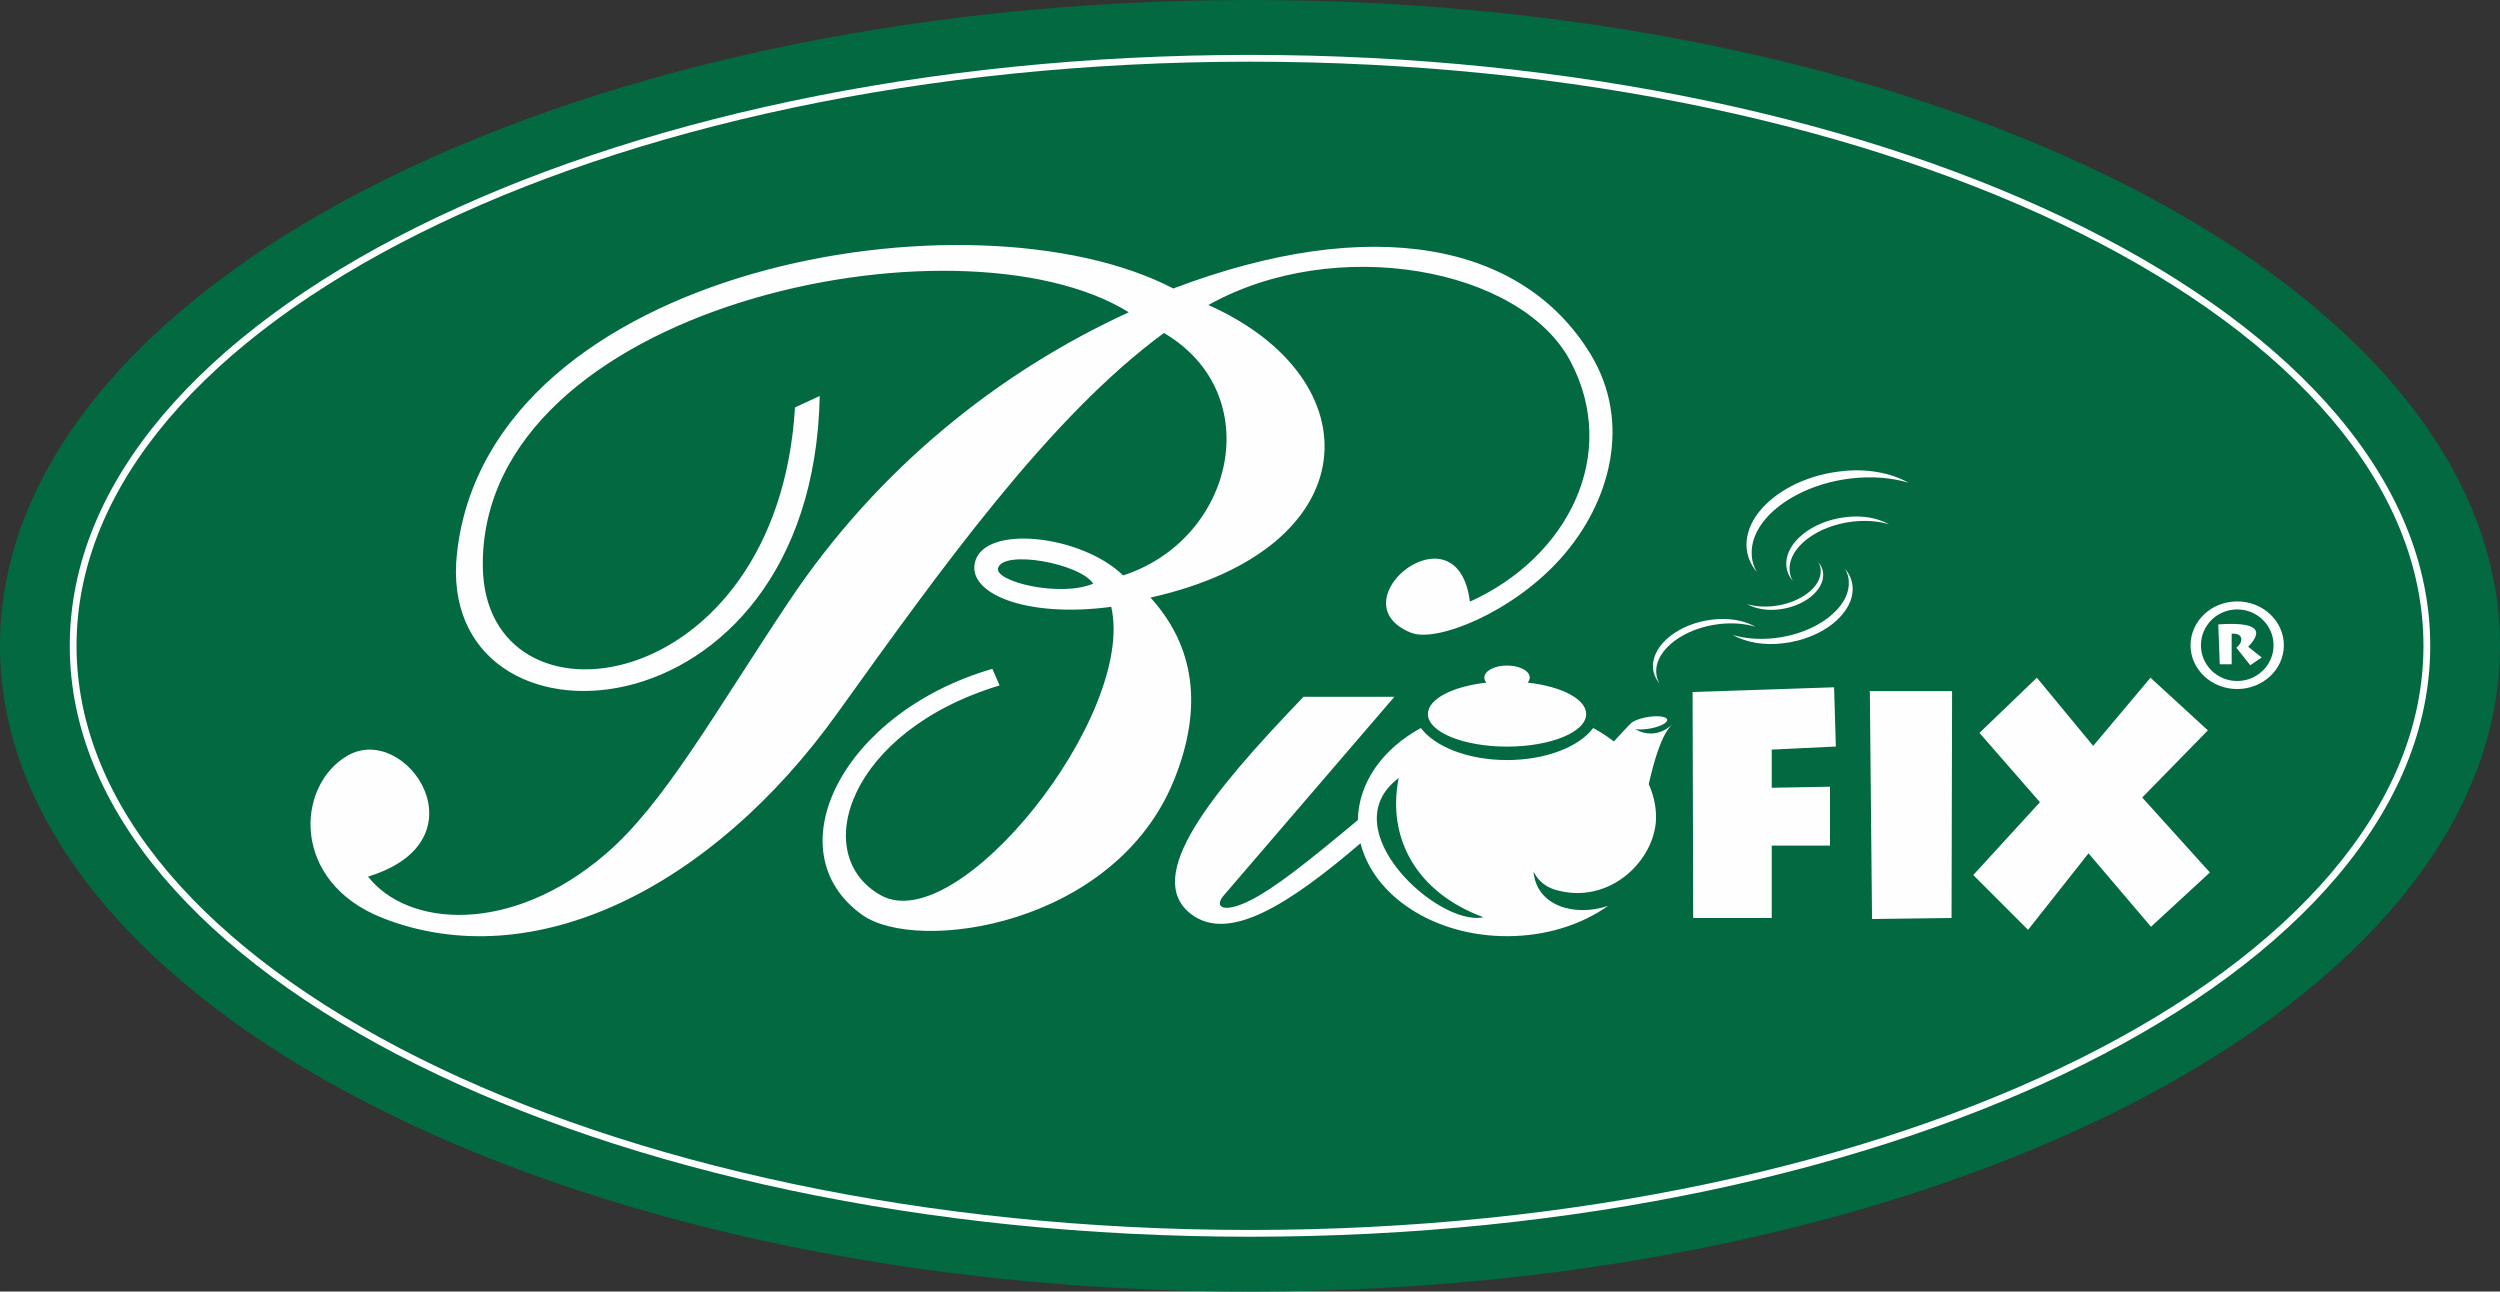
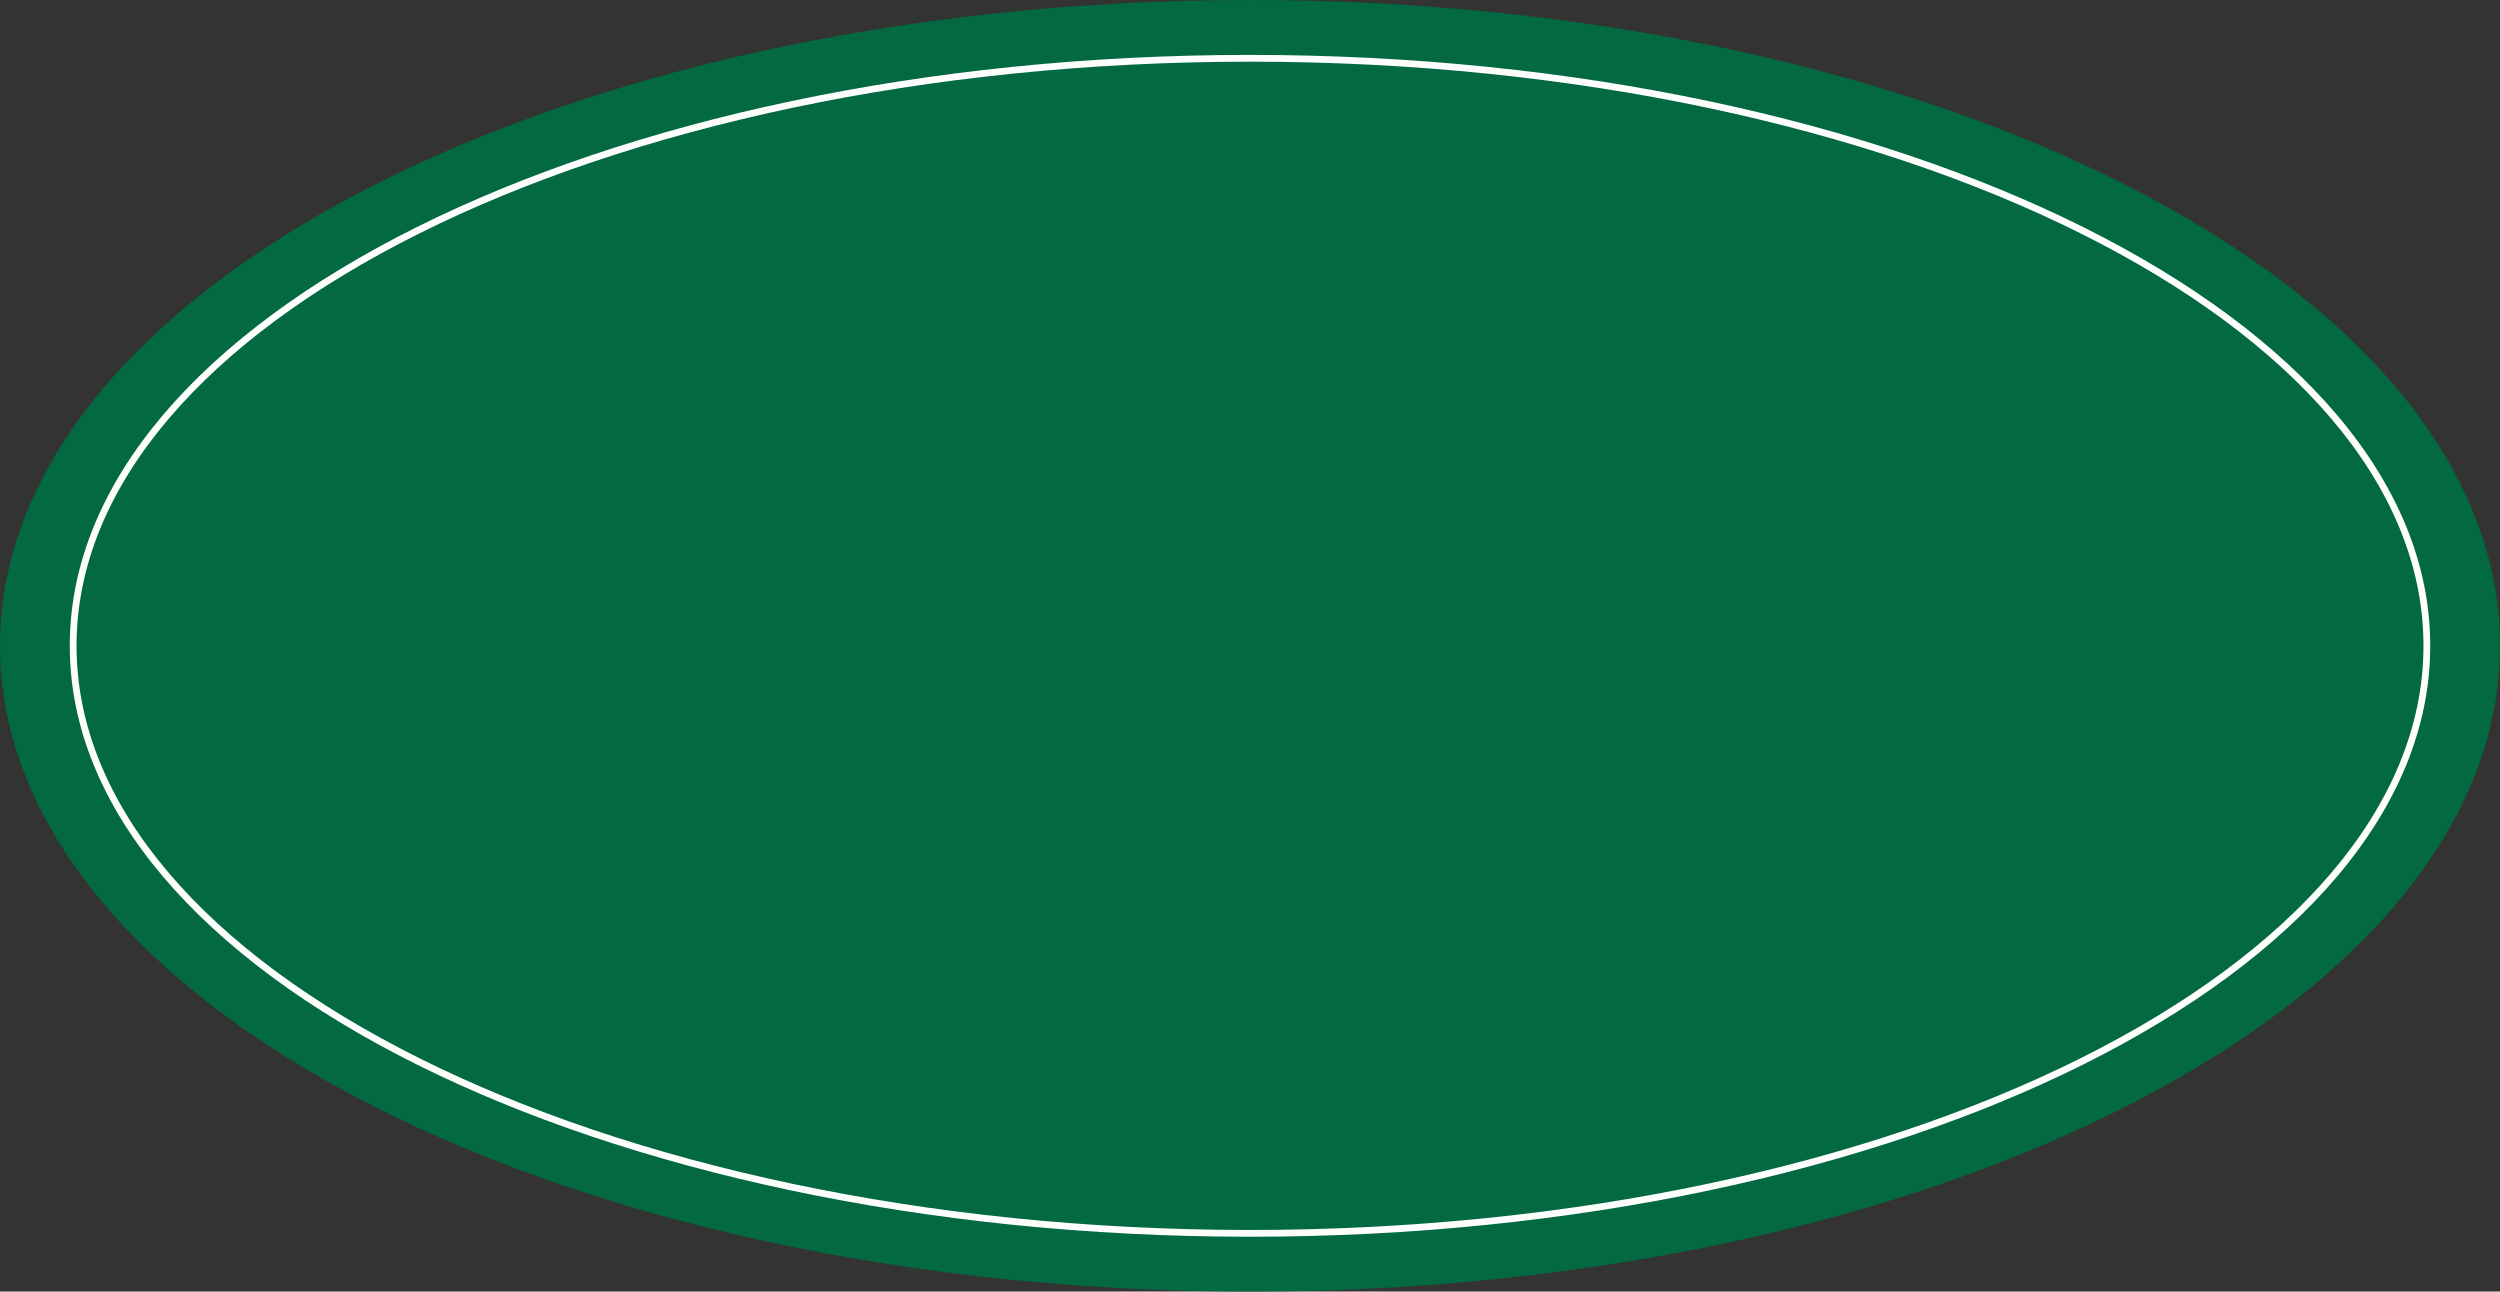
<svg xmlns="http://www.w3.org/2000/svg" xml:space="preserve" width="1383.58mm" height="714.789mm" version="1.1" style="shape-rendering:geometricPrecision; text-rendering:geometricPrecision; image-rendering:optimizeQuality; fill-rule:evenodd; clip-rule:evenodd" viewBox="0 0 1566748 809420">
  <rect x="0" y="0" width="1566748" height="809420" fill="#333333" stroke="none" />
  <defs>
    <style type="text/css">
   
    .fil2 {fill:#FEFEFE}
    .fil0 {fill:#026941}
    .fil1 {fill:#FEFEFE;fill-rule:nonzero}
   
  </style>
  </defs>
  <g id="Layer_x0020_1">
    <g id="_2100489942320">
      <path class="fil0" d="M0 404694c0,-223508 350751,-404694 783368,-404694 432715,0 783380,181186 783380,404694 0,223538 -350665,404726 -783380,404726 -432617,0 -783368,-181188 -783368,-404726z" />
      <g>
        <path class="fil1" d="M783368 34401l18 0 0 8c204004,2 388724,41294 522456,108059 134184,66986 217182,159695 217190,262246l10 0 0 12 0 10 -10 0c-4,102542 -83006,195259 -217193,262257 -133731,66766 -318440,108068 -522433,108072l0 8 -38 0 -20 0 0 -8c-204001,-2 -388719,-41306 -522447,-108077 -134182,-66995 -217176,-159708 -217186,-262250l-6 0 0 -12 0 -10 6 0c9,-102551 83010,-195264 217194,-262252 133726,-66757 318432,-108049 522417,-108055l0 -8 42 0zm18 4257l0 8 -18 0 -42 0 0 -8c-203300,4 -387329,41131 -520518,107621 -132736,66263 -214836,157647 -214842,258437l8 0 0 10 0 12 -8 0c6,100781 82104,192165 214834,258436 133195,66501 317236,107641 520548,107643l0 -8 20 0 38 0 0 8c203306,-4 387341,-41142 520531,-107639 132738,-66273 214843,-157661 214845,-258442l-8 0 0 -10 0 -12 8 0c-2,-100790 -82107,-192170 -214837,-258433 -133196,-66494 -317239,-107621 -520559,-107623z" />
-         <path class="fil2" d="M1383684 457711l-35967 -32989 -35910 42720 -35300 -42720 -35979 34577 37898 43443 -41773 45650 34332 34345 37891 -47963 39162 46031 36911 -34033 -42406 -46974 41141 -42087zm-347794 -39940c-304,-13751 16206,-26931 36842,-29422 10769,-1413 20496,550 27435,4448 -6513,-1972 -14445,-2685 -22960,-1673 -22010,2639 -39586,15968 -39253,29743 11,2771 787,5205 2063,7447 -2526,-3102 -4058,-6568 -4127,-10543zm-162022 18893l-56935 0c-58247,60601 -100647,112616 -70691,136033 23890,18641 62457,-6658 106396,-44225 8278,33161 46240,58232 91820,58232 24407,0 46626,-7194 63281,-18963 -21455,7080 -45037,-253 -46678,-21661 2370,5090 6490,9084 12709,11265 35090,10987 64752,-19226 64068,-46204 -175,-6886 -1786,-13515 -4574,-19748 3642,-15816 8103,-31100 14749,-37510 -7844,7660 -17358,6669 -23114,3060 2038,304 4779,281 7817,-154 6512,-934 11943,-3385 12129,-5469 184,-2085 -4944,-3018 -11457,-2085 -5798,831 -10745,2861 -11887,4770l-59 -73c-2404,2438 -6048,6358 -10028,10741 -3997,-3098 -8340,-5916 -12955,-8430 -8856,11796 -29700,20081 -54001,20081 -24301,0 -45146,-8289 -54002,-20085 -23584,12844 -39086,33874 -39489,57692 -33024,27550 -52154,42518 -66780,49999 -16759,8613 -24015,5057 -17173,-2877l106854 -124389zm70590 31234c-27387,0 -49596,-9139 -49596,-20402 0,-9431 15563,-17360 36694,-19699 -848,-965 -1326,-2045 -1326,-3178 0,-4159 6373,-7532 14230,-7532 7858,0 14228,3373 14228,7532 0,1133 -479,2213 -1327,3178 21131,2339 36695,10268 36695,19699 0,11263 -22209,20402 -49598,20402zm-14789 106925c-28403,6073 -95562,-55490 -53127,-87197 -7438,37420 10962,71693 53127,87197zm231392 -206167c356,16093 -18969,31521 -43121,34436 -12604,1655 -23989,-642 -32111,-5206 7623,2308 16905,3141 26874,1959 25761,-3089 46333,-18690 45943,-34814 -13,-3242 -920,-6090 -2415,-8715 2957,3629 4750,7687 4830,12340zm-18474 -8643c226,10212 -12036,20001 -27363,21852 -7996,1047 -15220,-409 -20374,-3305 4838,1466 10727,1994 17052,1243 16346,-1960 29399,-11858 29152,-22089 -8,-2058 -584,-3866 -1533,-5532 1877,2303 3014,4878 3066,7831zm-48058 -18071c-479,-21713 25588,-42524 58172,-46457 17003,-2232 32360,867 43318,7023 -10286,-3115 -22807,-4239 -36253,-2642 -34754,4167 -62505,25212 -61980,46963 17,4374 1242,8219 3260,11758 -3990,-4895 -6409,-10370 -6517,-16645zm24923 11659c-307,-13776 16236,-26982 36910,-29477 10790,-1417 20534,549 27486,4455 -6526,-1976 -14471,-2689 -23002,-1675 -22053,2643 -39660,15996 -39327,29798 11,2777 787,5216 2067,7462 -2531,-3107 -4066,-6581 -4134,-10563zm-122458 -131334c-42672,-70535 -137822,-88506 -261690,-41467 -125315,-65401 -428866,-14239 -448913,165812 -14804,132926 222819,121782 227339,-98447l-15511 7156c-11028,183286 -194354,207899 -195642,99723 -1934,-163226 298601,-225394 404834,-159347 -81331,37278 -157388,97833 -213096,181362 -47746,71633 -78382,126905 -114657,158050 -59574,51205 -124418,45837 -148998,14239 74517,-22682 23770,-97079 -12906,-75766 -32414,18786 -35679,79032 21973,101712 94381,37112 206539,-18835 284998,-128268 64148,-89360 132658,-185551 204733,-238344 65082,38340 44031,129367 -25620,151938 -25473,-25079 -86441,-32425 -92777,-8508 -5149,19704 31605,35345 85351,28189 15540,68033 -95903,207936 -144434,180752 -45251,-25356 -20108,-102988 74458,-131488l-4520 -10409c-93895,27225 -137535,114110 -81618,154162 34324,24615 158706,7134 195605,-84829 18204,-45284 12786,-83493 -14886,-113984 137501,-30823 139791,-137347 36266,-183341 79665,-44673 195630,-23301 226771,34988 31190,58503 -1318,123073 -62879,150907 -7763,-62154 -84862,0 -36953,19461 15938,6441 63621,-12621 93958,-46650 31291,-35057 44443,-85174 18814,-127603zm-371503 133755c3213,-11654 51174,-3066 59606,9743 -20572,8740 -61968,-1234 -59606,-9743zm525035 111819l-1112 -37120 -88675 2974 384 141599 49216 0 0 -45363 36521 0 0 -36909 -36521 666 0 -23917 40187 -1930zm22669 108100l49840 -647 335 -142186 -51542 0 1367 142833zm228852 -199036c-16111,0 -29240,12306 -29240,27479 0,15139 13129,27423 29240,27423 16146,0 29245,-12284 29245,-27423 0,-15173 -13099,-27479 -29245,-27479zm0 49870c-12557,0 -22731,-10017 -22731,-22391 0,-12397 10174,-22460 22731,-22460 12564,0 22789,10063 22789,22460 0,12374 -10225,22391 -22789,22391zm-11853 -35454l922 24959 7470 0 0 -19138c7258,-555 7680,4998 2936,8784l8719 10978 7152 -4868 -8451 -6707c10474,-10908 4676,-15651 -18748,-14008z" />
      </g>
    </g>
  </g>
</svg>